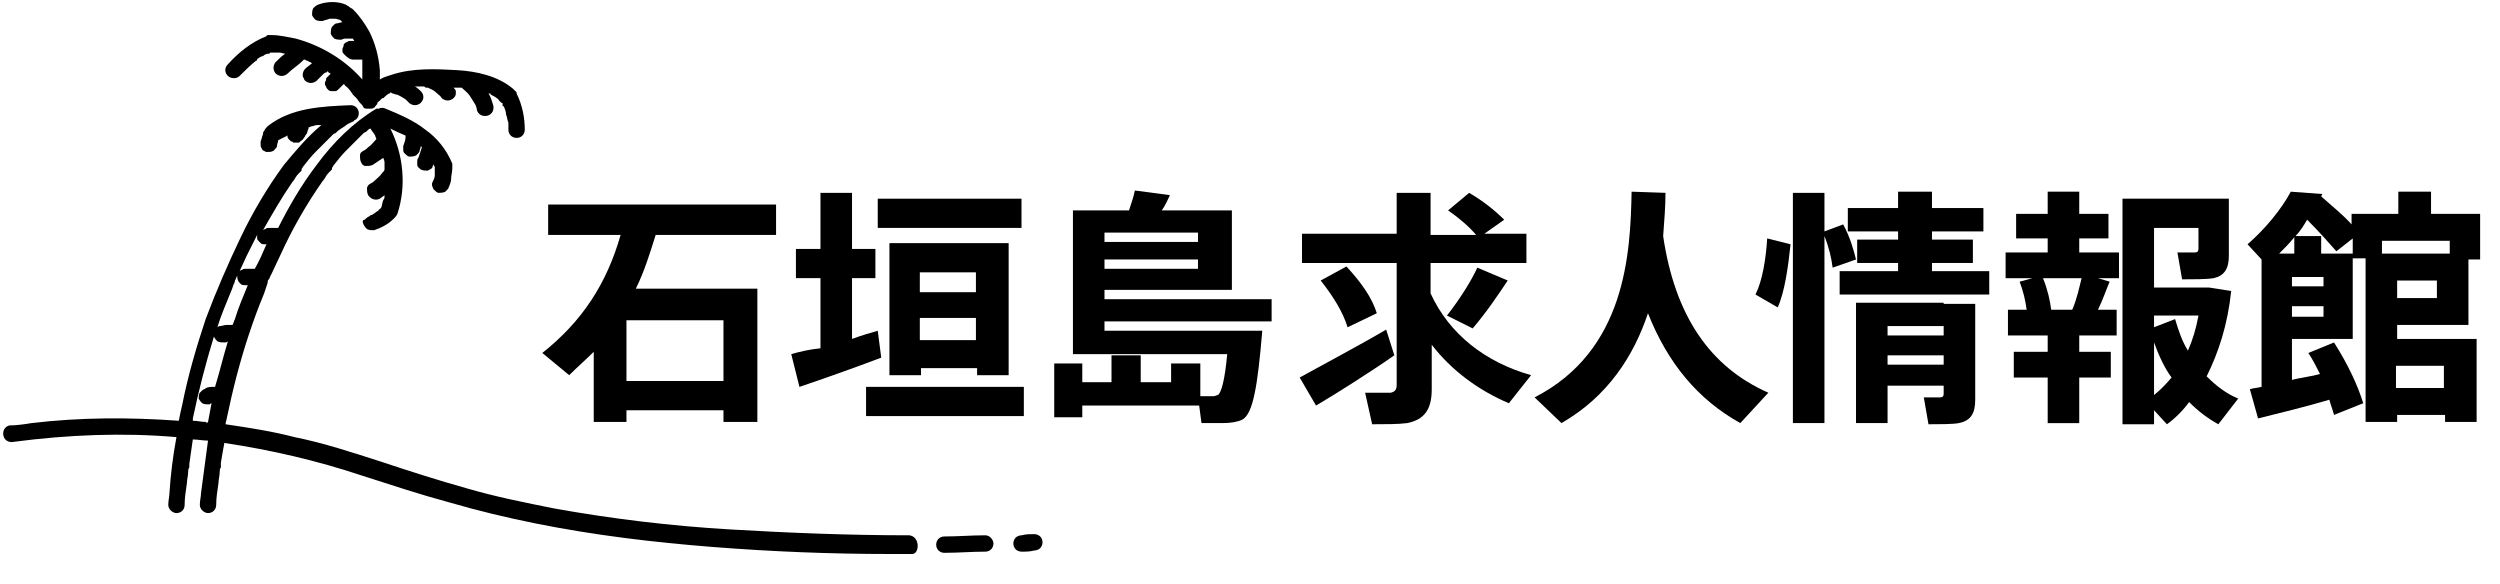
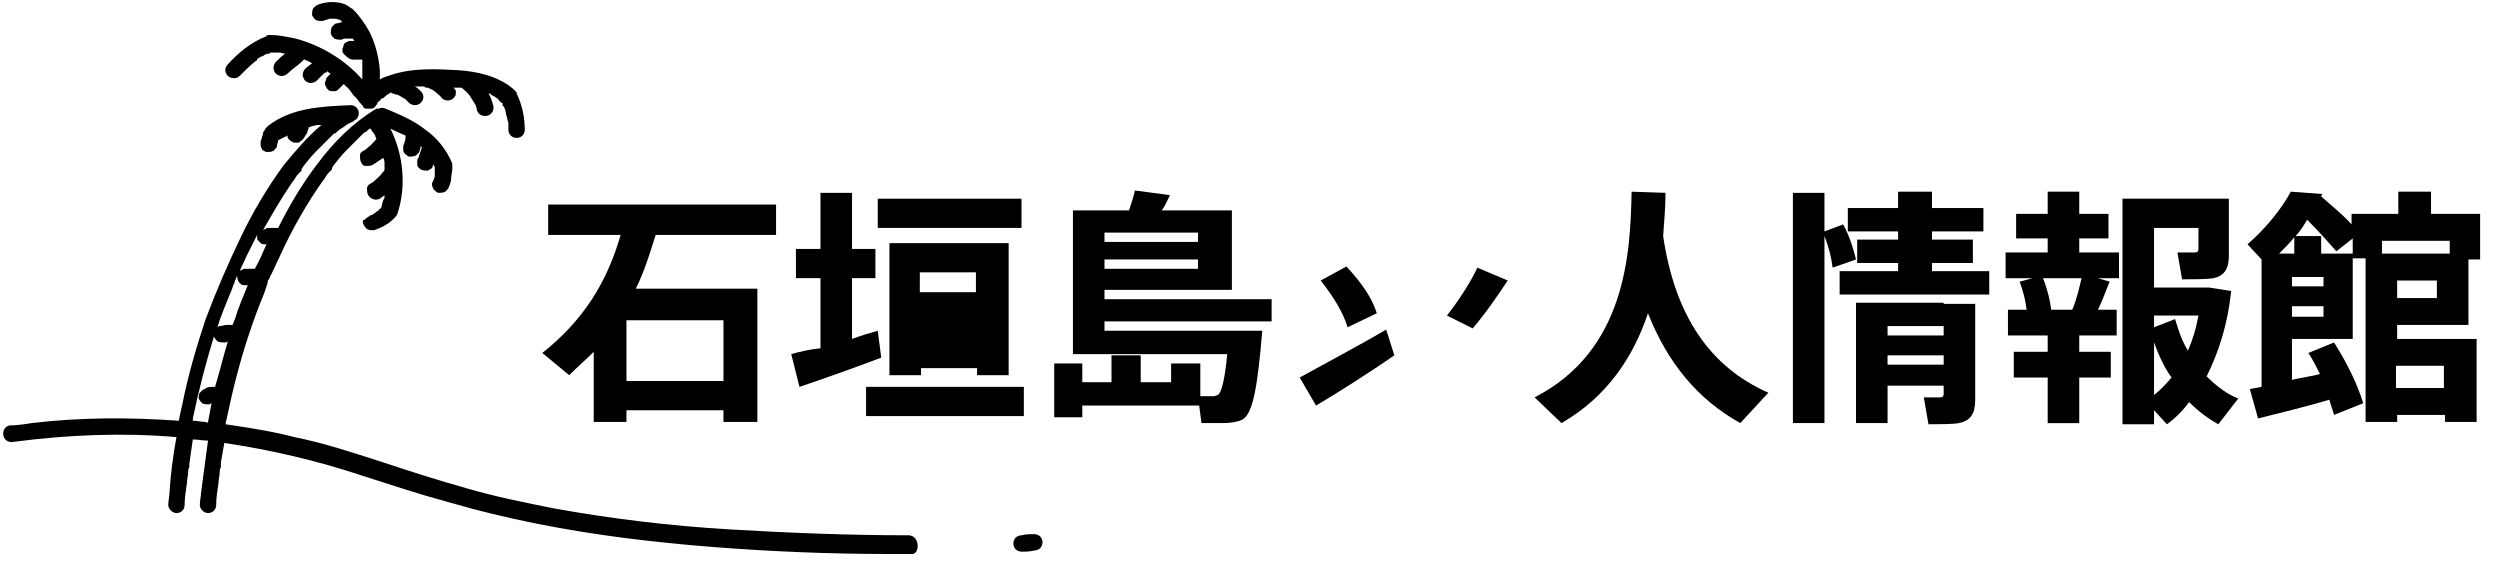
<svg xmlns="http://www.w3.org/2000/svg" version="1.1" id="A" x="0px" y="0px" viewBox="0 0 213.9 50" style="enable-background:new 0 0 213.9 50;" xml:space="preserve">
  <style type="text/css">
	.st0{fill:#E8E5DA;}
	.st1{fill:none;stroke:#000000;stroke-miterlimit:10;}
	.st2{fill:none;stroke:#000000;stroke-width:3;stroke-miterlimit:10;}
	.st3{fill:none;stroke:#000000;stroke-width:3;stroke-linecap:round;stroke-miterlimit:10;}
	.st4{display:none;fill:#BDEDFF;}
	.st5{display:none;fill:#EDE5C9;}
	.st6{fill:#333333;}
	.st7{fill:url(#SVGID_1_);}
	.st8{fill:url(#SVGID_00000041290083655079722160000005122001366890834562_);}
	.st9{fill:url(#SVGID_00000084527903423823704050000010086651595771636652_);}
	.st10{fill:#4B94E3;}
	.st11{fill:#44BCEB;}
	.st12{fill:#74D3E3;}
	.st13{fill:#9E7733;}
	.st14{fill:url(#SVGID_00000089560490545055656860000015166554402878744464_);}
	.st15{fill:url(#SVGID_00000139997364347768568230000010078285556093545637_);}
	.st16{fill:url(#SVGID_00000116219956671225274580000001712314465605738158_);}
	.st17{fill:#FFFFFF;}
	.st18{fill:none;stroke:#B5B3AA;stroke-miterlimit:10;}
	.st19{fill:#E2DED3;}
	.st20{fill:#FCF9EF;}
	.st21{fill:#184855;}
	.st22{fill:#555555;}
	.st23{fill:#2F618E;}
	.st24{fill:#BBF1FF;}
	.st25{fill:#45B2EF;}
	.st26{fill:#1BA0EA;}
	.st27{fill:#57D5F2;}
	.st28{fill:#92FFF4;}
	.st29{fill:#589955;}
	.st30{fill:#E29A60;}
	.st31{fill:none;stroke:#000000;stroke-width:15;stroke-miterlimit:10;}
	.st32{fill:none;}
	.st33{fill:none;stroke:#333333;stroke-width:8;stroke-miterlimit:10;}
	.st34{fill:none;stroke:#000000;stroke-width:5;stroke-miterlimit:10;}
</style>
  <g>
    <path d="M46.4,30.2l2.3,1.9c0.7-0.7,1.4-1.3,2.1-2v6h2.8v-1h8.3v1h2.9V24.7H54.4c0.7-1.4,1.2-3,1.7-4.6h10.3v-2.6H46.9v2.6h6.2   C51.9,24.3,49.8,27.5,46.4,30.2z M53.6,27.4h8.3v5.2h-8.3V27.4z" />
    <rect x="75.1" y="17" width="12.3" height="2.5" />
-     <path d="M86.3,32.1V20.8H76.1v11.3h2.7v-0.6h4.8v0.6H86.3z M78.7,23.3h4.8V25h-4.8V23.3z M78.7,29.1v-1.9h4.8v1.9H78.7z" />
+     <path d="M86.3,32.1V20.8H76.1v11.3h2.7v-0.6h4.8v0.6H86.3z M78.7,23.3h4.8V25h-4.8V23.3z M78.7,29.1v-1.9h4.8H78.7z" />
    <path d="M67.7,30.3l0.7,2.8c1.8-0.6,4.9-1.7,7-2.5l-0.3-2.3c-0.7,0.2-1.4,0.4-2.2,0.7v-5.2h2v-2.5h-2v-4.8h-2.7v4.8h-2.1v2.5h2.1v6   C69.2,29.9,68.4,30.1,67.7,30.3z" />
    <rect x="74.1" y="33.1" width="13.5" height="2.5" />
    <path d="M94.5,24.8h10.9v-6.8h-6c0.3-0.4,0.5-0.9,0.7-1.3l-3-0.4c-0.1,0.5-0.3,1.1-0.5,1.7h-2.1H93h-1.2v10.2v1v1.1h13.2   c-0.2,2.2-0.5,3.3-0.8,3.5c-0.1,0-0.2,0.1-0.4,0.1c-0.3,0-0.7,0-1.1,0v-2.8h-2.5v1.6h-2.6v-2.3h-2.5v2.3h-2.5v-1.6h-2.4v4.6h2.4v-1   h10l0.2,1.5c0.5,0,1.4,0,1.8,0c0.7,0,1.3-0.1,1.7-0.3c0.9-0.5,1.3-2.8,1.7-7.6h-1.2h-1.6H94.5v-0.8h14.3v-1.9H94.5V24.8z    M94.5,19.9h8v0.8h-8V19.9z M94.5,22.2h8V23h-8V22.2z" />
-     <path d="M122.4,25.1v-2.6h8.2V20H127l1.7-1.2c-0.8-0.8-1.8-1.6-3-2.3l-1.8,1.5c1,0.7,1.8,1.4,2.4,2.1h-3.9v-3.6h-2.9V20h-8.1v2.5   h8.1v10.4c0,0.4-0.1,0.6-0.5,0.7c-0.4,0-1.4,0-2.2,0l0.6,2.7c1,0,2.3,0,3-0.1c1.5-0.3,2.1-1.2,2.1-2.9v-3.8c1.7,2.2,4,3.9,6.6,5   l1.9-2.4C127.1,31,124,28.6,122.4,25.1z" />
    <path d="M115.2,22.8c0,0,0,0-2.2,1.2c1.1,1.4,1.9,2.7,2.3,4l2.5-1.2C117.4,25.5,116.5,24.2,115.2,22.8z" />
    <path d="M126,28.1c1.2-1.4,2.2-2.9,3-4.1l-2.6-1.1c-0.5,1.1-1.5,2.7-2.6,4.1L126,28.1z" />
    <path d="M118.6,28.2c-2.2,1.3-5.6,3.1-7.4,4.1l1.4,2.4c1.7-1,4.7-2.9,6.7-4.3L118.6,28.2z" />
    <path d="M142.3,20.2c0.1-1.3,0.2-2.6,0.2-3.7l-2.9-0.1c-0.1,5.3-0.5,13.6-8.3,17.6l2.3,2.2c4-2.3,6.2-5.8,7.4-9.4   c1.7,4.3,4.3,7.4,7.9,9.4l2.4-2.6C146.3,31.4,143.3,27,142.3,20.2z" />
    <polygon points="165.3,22.5 168.8,22.5 168.8,20.5 165.3,20.5 165.3,19.8 169.7,19.8 169.7,17.8 165.3,17.8 165.3,16.4 162.4,16.4    162.4,17.8 158.1,17.8 158.1,19.8 162.4,19.8 162.4,20.5 158.9,20.5 158.9,22.5 162.4,22.5 162.4,23.2 157.4,23.2 157.4,25.2    170.2,25.2 170.2,23.2 165.3,23.2  " />
    <path d="M157.7,19.2l-1.6,0.6v-3.3h-2.7v19.7h2.7V20.2c0.4,1,0.6,1.9,0.7,2.7l2-0.7C158.6,21.4,158.3,20.3,157.7,19.2z" />
-     <path d="M150.2,25.2l1.9,1.1c0.6-1.3,0.9-3.5,1.1-5.4l-2-0.5C151.1,22.1,150.8,24,150.2,25.2z" />
    <path d="M166.3,25.9h-7.5v10.3h2.7v-3.2h4.8v0.7c0,0.2-0.1,0.3-0.3,0.3c-0.2,0-0.9,0-1.4,0l0.4,2.3c0.9,0,2.1,0,2.6-0.1   c1-0.2,1.4-0.8,1.4-2v-8.2h-1.5H166.3z M166.3,31.2h-4.8v-0.8h4.8V31.2z M166.3,28.7h-4.8v-0.8h4.8V28.7z" />
    <path d="M190.9,24.9l-1.9-0.3h-0.4h-0.3h-4v-5.1h3.8v1.8c0,0.2-0.1,0.3-0.3,0.3c-0.2,0-1,0-1.5,0l0.4,2.3c0.9,0,2.1,0,2.7-0.1   c0.9-0.2,1.3-0.8,1.3-1.9v-4.9h-1.3h-1.4h-6.4v19.3h2.7v-1.2l1.1,1.2c0.7-0.5,1.4-1.2,1.9-1.9c0.8,0.8,1.6,1.4,2.5,1.9l1.7-2.2   c-1-0.4-1.9-1.1-2.7-1.9C189.8,30.2,190.6,27.8,190.9,24.9z M184.3,33.8v-4.5c0.4,1.1,0.9,2.2,1.5,3   C185.3,32.9,184.8,33.4,184.3,33.8z M187.2,30c-0.5-0.8-0.8-1.7-1.1-2.7l-1.8,0.7v-1h3.8C187.9,28.1,187.6,29.1,187.2,30z" />
    <path d="M177.9,20.4h2.5v-2.1h-2.5v-1.9h-2.7v1.9h-2.7v2.1h2.7v1.2h-3.6v2.2h2.3l-1.1,0.3c0.3,0.8,0.5,1.6,0.6,2.4h-1.6v2.2h3.4   v1.4h-2.9v2.2h2.9v3.9h2.7v-3.9h2.7v-2.2h-2.7v-1.4h3.2v-2.2h-1.6c0.4-0.8,0.7-1.7,1-2.4l-1-0.3h1.8v-2.2h-3.4V20.4z M178.1,23.8   c-0.2,0.8-0.4,1.8-0.8,2.7h-1.8c-0.1-0.8-0.3-1.7-0.7-2.7H178.1z" />
    <path d="M211.2,27.8v-5.6h1v-3.9H208v-1.9h-2.8v1.9h-4v0.9c-0.7-0.8-1.6-1.5-2.6-2.4l0.1-0.2l-2.7-0.2c-0.8,1.5-2.2,3.2-3.7,4.5   l1.2,1.3v10.9c-0.4,0.1-0.7,0.1-1,0.2l0.7,2.5c1.6-0.4,4.1-1,6.1-1.6c0.1,0.4,0.3,0.9,0.4,1.3l2.5-1c-0.5-1.6-1.3-3.3-2.5-5.2   l-2.2,0.9c0.4,0.6,0.7,1.2,1,1.8c-0.7,0.2-1.6,0.3-2.4,0.5v-3.5h5.2v-6.9h1.1v14h2.7v-0.6h4.1v0.6h2.7V29h-6.8v-1.2H211.2z    M195.2,21.7H195c0.4-0.4,0.9-0.9,1.3-1.4v1.4h-0.2H195.2z M198.8,27.1h-2.7v-0.9h2.7V27.1z M198.8,24.5h-2.7v-0.8h2.7V24.5z    M201.3,21.7h-2.7v-1.5h-2.2c0.4-0.4,0.7-0.9,1-1.4c1,1,1.8,1.9,2.5,2.7l1.4-1.1V21.7z M208.5,25.5h-3.4V24h3.4V25.5z M209.1,31.3   v1.9h-4.1v-1.9H209.1z M203.8,21.7v-1.1h5.8v1.1h-4.5H203.8z" />
    <path d="M20.5,6.5c0.5-0.5,0.9-0.9,1.4-1.3c0,0,0.1,0,0.1-0.1c0,0,0,0,0,0C22,5,22.1,5,22.1,5c0.1-0.1,0.3-0.2,0.4-0.2   c0.1-0.1,0.3-0.2,0.4-0.2c0,0,0,0,0.1,0c0,0,0,0,0,0c0,0,0.1,0,0.1-0.1c0.1,0,0.2,0,0.4,0c0,0,0.1,0,0.1,0c0,0,0,0,0.1,0   c0,0,0,0,0,0c0.1,0,0.1,0,0.2,0c0.2,0,0.4,0.1,0.5,0.1c-0.3,0.2-0.5,0.4-0.8,0.7c-0.1,0.1-0.2,0.3-0.2,0.5c0,0.2,0.1,0.4,0.2,0.5   c0.1,0.1,0.3,0.2,0.5,0.2c0.2,0,0.4-0.1,0.5-0.2c0.4-0.4,0.9-0.7,1.3-1.1c0,0,0.1-0.1,0.1-0.1c0,0,0.1,0,0.1,0c0,0,0.1,0.1,0.2,0.1   c0.1,0,0.1,0.1,0.2,0.1c0.1,0,0.1,0.1,0.2,0.1c-0.2,0.2-0.4,0.3-0.6,0.5C26,6,25.9,6.2,25.9,6.4c0,0.1,0,0.2,0.1,0.3   c0,0.1,0.1,0.2,0.1,0.2c0.1,0.1,0.3,0.2,0.5,0.2c0.2,0,0.4-0.1,0.5-0.2c0.2-0.2,0.3-0.3,0.5-0.5c0.1-0.1,0.2-0.2,0.3-0.2   c0,0,0.1,0,0.1-0.1c0,0,0.1,0,0.1,0.1c0.1,0,0.1,0.1,0.2,0.1c0,0,0,0,0,0c-0.1,0.1-0.2,0.2-0.3,0.3c-0.1,0.1-0.1,0.1-0.1,0.2   c0,0.1-0.1,0.2-0.1,0.3c0,0.1,0,0.2,0.1,0.3c0,0.1,0.1,0.2,0.1,0.2c0,0,0.1,0.1,0.1,0.1c0.1,0.1,0.2,0.1,0.4,0.1c0.1,0,0.1,0,0.2,0   c0.1,0,0.2-0.1,0.3-0.2c0.1-0.1,0.2-0.2,0.3-0.3c0,0,0.1-0.1,0.1-0.1c0,0,0.1,0,0.1,0.1c0.3,0.2,0.5,0.5,0.7,0.8   c0.1,0.1,0.1,0.1,0.2,0.2c0,0,0,0,0.1,0.1c0,0,0,0,0,0c0,0,0,0,0,0c0.1,0.1,0.2,0.3,0.3,0.4C30.9,8.9,31,9,31,9   c0,0.1,0.1,0.1,0.1,0.2c0.1,0.1,0.2,0.1,0.3,0.1c0.1,0,0.1,0,0.2,0c0,0,0.1,0,0.1,0c0,0,0,0,0,0c0.1,0,0.2,0,0.3-0.1c0,0,0,0,0,0   c0,0,0.1,0,0.1-0.1c0.1-0.1,0.2-0.2,0.2-0.3c0-0.1,0.1-0.1,0.1-0.1c0,0,0.1-0.1,0.1-0.1c0.1-0.1,0.1-0.1,0.2-0.2c0,0,0,0,0.1,0   c0,0,0.1-0.1,0.1-0.1C33,8.2,33.1,8.1,33.3,8c0,0,0.1,0,0.1-0.1c0.1,0,0.1,0.1,0.2,0.1c0.1,0,0.2,0.1,0.4,0.1   c0.2,0.1,0.4,0.2,0.7,0.4c0.1,0.1,0.2,0.2,0.3,0.3c0.1,0.1,0.3,0.2,0.5,0.2c0.2,0,0.4-0.1,0.5-0.2c0.3-0.3,0.3-0.7,0-1   c-0.1-0.1-0.3-0.3-0.5-0.4c0,0,0,0,0.1,0c0.2,0,0.4,0,0.7,0c0,0,0,0,0,0c0.1,0.1,0.1,0.1,0.2,0.1c0,0,0,0,0.1,0   c0.2,0.1,0.5,0.2,0.7,0.4c0.2,0.2,0.4,0.3,0.5,0.5c0.1,0.1,0.3,0.2,0.5,0.2c0.2,0,0.4-0.1,0.5-0.2C38.9,8.3,39,8.2,39,8   c0-0.1,0-0.1,0-0.2c0-0.1-0.1-0.2-0.2-0.3c0,0,0,0,0,0c0,0,0.1,0,0.1,0c0.2,0,0.4,0,0.6,0c0,0,0,0,0,0c0.2,0.2,0.5,0.4,0.7,0.7   c0.2,0.3,0.3,0.5,0.5,0.8c0,0.1,0.1,0.2,0.1,0.4c0.1,0.4,0.5,0.6,0.9,0.5c0.4-0.1,0.6-0.5,0.5-0.9c-0.1-0.3-0.2-0.7-0.4-1   c0,0,0.1,0,0.1,0c0,0,0.1,0,0.1,0C41.9,8,42,8.1,42,8.1c0.2,0.1,0.4,0.2,0.5,0.3c0,0,0.1,0,0.1,0.1c0,0,0.1,0,0.1,0.1   c0.1,0.1,0.1,0.1,0.2,0.2C43,8.8,43,8.8,43,8.9c0,0,0,0.1,0,0.1c0,0,0,0.1,0.1,0.1c0.1,0.2,0.2,0.5,0.2,0.7   c0.1,0.2,0.1,0.5,0.2,0.7c0,0,0,0,0,0c0,0.1,0,0.1,0,0.2c0,0.1,0,0.2,0,0.4c0,0.4,0.3,0.7,0.7,0.7c0.4,0,0.7-0.3,0.7-0.7   C44.9,10.1,44.7,9,44.2,8c0,0,0,0,0,0c0,0,0-0.1,0-0.1c0,0,0,0,0,0c0,0,0,0,0,0C44,7.7,44,7.7,43.9,7.6c-1.3-1.1-3.1-1.5-4.8-1.6   c-1.8-0.1-3.8-0.2-5.6,0.4c-0.3,0.1-0.7,0.2-1,0.4c0-0.3,0-0.5,0-0.8c-0.1-1.2-0.4-2.3-0.9-3.3c-0.4-0.7-0.8-1.3-1.4-1.9   c-0.1-0.1-0.2-0.1-0.3-0.2c-0.1-0.1-0.2-0.1-0.3-0.2c-0.7-0.3-1.6-0.3-2.4,0c-0.2,0.1-0.3,0.2-0.4,0.3c-0.1,0.2-0.1,0.4-0.1,0.6   c0.1,0.2,0.2,0.3,0.3,0.4c0.2,0.1,0.4,0.1,0.6,0.1c0.2-0.1,0.4-0.1,0.6-0.2c0.2,0,0.4,0,0.5,0c0.1,0,0.3,0.1,0.4,0.1   c0.1,0.1,0.1,0.1,0.2,0.2c-0.2,0-0.3,0.1-0.5,0.1c-0.1,0-0.2,0.1-0.2,0.1c-0.1,0.1-0.1,0.1-0.2,0.2c-0.1,0.2-0.1,0.4-0.1,0.6   c0.1,0.2,0.2,0.3,0.3,0.4c0.2,0.1,0.4,0.1,0.6,0.1c0.2-0.1,0.3-0.1,0.5-0.1c0.1,0,0.3,0,0.4,0c0,0,0.1,0,0.1,0   c0,0.1,0.1,0.1,0.1,0.2c0,0,0,0,0,0c-0.1,0-0.2,0-0.3,0c-0.1,0-0.2,0-0.3,0.1c-0.1,0-0.2,0.1-0.2,0.1c-0.1,0.1-0.1,0.1-0.1,0.2   c0,0.1-0.1,0.2-0.1,0.3c0,0.1,0,0.1,0,0.2c0,0.1,0.1,0.2,0.2,0.3C29.8,5,30,5.1,30.2,5.1c0.2,0,0.5,0,0.7,0c0,0,0,0,0.1,0   c0,0.1,0,0.2,0,0.2c0,0,0,0.1,0,0.1c0,0,0,0.1,0,0.1c0,0.1,0,0.2,0,0.3c0,0.3,0,0.7,0,1c-1.5-1.7-3.5-2.9-5.7-3.5   C24.7,3.2,24,3,23.2,3c-0.1,0-0.1,0-0.2,0c-0.1,0-0.2,0-0.2,0.1c-1.3,0.5-2.4,1.4-3.3,2.4c-0.3,0.3-0.3,0.7,0,1   C19.7,6.7,20.2,6.8,20.5,6.5z" />
    <path d="M77.8,45.8c-5.1,0-10.2-0.2-15.3-0.5c-5.1-0.3-10.1-0.9-15.1-1.8c-2.5-0.5-5-1-7.4-1.7c-2.5-0.7-5-1.5-7.4-2.3   c-2.5-0.8-4.9-1.6-7.4-2.1c-1.9-0.5-3.9-0.8-5.9-1.1c0-0.2,0.1-0.4,0.1-0.5c0.5-2.4,1.1-4.8,1.9-7.2c0.4-1.2,0.8-2.3,1.3-3.5   c0.1-0.3,0.2-0.6,0.3-0.9c0,0,0,0,0,0c0,0,0-0.1,0-0.1c0-0.1,0.1-0.2,0.1-0.2c0.1-0.1,0.1-0.3,0.2-0.4c0.3-0.6,0.5-1.1,0.8-1.7   c1-2.2,2.2-4.3,3.6-6.3c0.2-0.2,0.3-0.5,0.5-0.7c0.1-0.1,0.2-0.2,0.3-0.3c0,0,0,0,0-0.1c0,0,0,0,0,0c0-0.1,0.1-0.1,0.1-0.2   c0.4-0.5,0.7-0.9,1.1-1.3c0.4-0.4,0.8-0.8,1.2-1.2c0.1-0.1,0.2-0.2,0.3-0.3c0,0,0.1-0.1,0.2-0.1c0,0,0.1-0.1,0.1-0.1   c0.1-0.1,0.2-0.2,0.3-0.2c0.1,0.2,0.3,0.4,0.4,0.6c0,0.1,0.1,0.2,0.1,0.3c0,0,0,0,0,0c-0.2,0.2-0.4,0.5-0.7,0.7   c-0.1,0.1-0.2,0.2-0.4,0.3c-0.2,0.1-0.3,0.2-0.3,0.4c0,0.2,0,0.4,0.1,0.6c0.1,0.2,0.2,0.3,0.4,0.3c0.2,0,0.4,0,0.6-0.1   c0.3-0.2,0.6-0.4,0.9-0.6c0,0.1,0.1,0.2,0.1,0.4c0,0.1,0,0.2,0,0.3c0,0,0,0.1,0,0.2c0,0,0,0,0,0c0,0,0,0,0,0c0,0,0,0.1,0,0.1   c0,0.1-0.1,0.2-0.2,0.3c-0.2,0.3-0.5,0.5-0.8,0.8c-0.1,0-0.1,0.1-0.2,0.1c-0.2,0.1-0.3,0.3-0.3,0.4c0,0.2,0,0.4,0.1,0.6   c0.2,0.3,0.6,0.5,1,0.3c0.1-0.1,0.3-0.2,0.4-0.3c0,0,0,0,0,0c0,0.2,0,0.3-0.1,0.4c-0.1,0.2-0.1,0.5-0.2,0.7c0,0,0,0,0,0   c-0.1,0.1-0.2,0.1-0.2,0.2c-0.2,0.1-0.4,0.3-0.6,0.4c-0.1,0-0.1,0-0.2,0.1c-0.2,0.1-0.3,0.2-0.4,0.3C31,18.8,31,19,31.1,19.2   c0.1,0.2,0.2,0.3,0.3,0.4c0.2,0.1,0.4,0.1,0.6,0.1c0.6-0.2,1.2-0.5,1.7-1c0,0,0,0,0,0c0.1-0.1,0.2-0.2,0.3-0.4   c0.8-2.4,0.5-5.1-0.6-7.3c0.4,0.2,0.8,0.4,1.3,0.6c0,0,0,0,0,0c0,0,0,0.1,0,0.1c0,0.3-0.1,0.5-0.2,0.8c0,0.1,0,0.2,0,0.3   c0,0.1,0,0.2,0.1,0.3c0.1,0.1,0.3,0.3,0.4,0.3c0.2,0,0.4,0,0.6-0.1c0,0,0.1-0.1,0.1-0.1c0.1-0.1,0.2-0.2,0.2-0.3   c0-0.1,0.1-0.2,0.1-0.4c0,0,0,0,0,0c0,0,0,0,0.1,0.1c-0.1,0.3-0.2,0.6-0.3,0.9c-0.1,0.1-0.1,0.2-0.1,0.3c0,0.1,0,0.2,0,0.3   c0,0.2,0.2,0.3,0.3,0.4c0.2,0.1,0.4,0.1,0.6,0.1c0.2-0.1,0.4-0.2,0.4-0.3c0-0.1,0.1-0.2,0.1-0.3c0,0,0,0,0,0.1   c0,0.1,0.1,0.1,0.1,0.2c0,0,0,0.1,0,0.1c0,0,0,0,0,0c0,0,0,0,0,0c0,0,0,0,0,0c0,0.2,0,0.4,0,0.6c0,0.2-0.1,0.4-0.2,0.6   c-0.1,0.2,0,0.4,0.1,0.6c0.1,0.1,0.3,0.3,0.4,0.3c0.2,0,0.4,0,0.6-0.1c0,0,0.1-0.1,0.1-0.1c0.1-0.1,0.2-0.2,0.2-0.3   c0.1-0.2,0.2-0.5,0.2-0.7c0-0.3,0.1-0.6,0.1-0.9c0,0,0-0.1,0-0.1c0-0.1,0-0.2,0-0.3c-0.5-1.2-1.3-2.2-2.3-2.9   c-1-0.8-2.2-1.3-3.4-1.8c0,0,0,0,0,0c-0.2-0.1-0.4-0.1-0.6,0c0,0,0,0-0.1,0c0,0,0,0,0,0c0,0,0,0,0,0c0,0,0,0-0.1,0   c-2,1.2-3.7,2.9-5.1,4.8c-1.3,1.7-2.4,3.6-3.3,5.4c0,0-0.1,0-0.1,0c-0.2,0-0.5,0-0.7,0c-0.1,0-0.2,0-0.3,0.1   c-0.1,0-0.2,0.1-0.2,0.1c0,0,0,0,0,0c0.8-1.4,1.6-2.8,2.5-4.1c0.2-0.2,0.3-0.5,0.5-0.7c0.1-0.1,0.2-0.2,0.3-0.3c0,0,0,0,0-0.1   c0,0,0,0,0,0c0-0.1,0.1-0.1,0.1-0.2c0.4-0.5,0.7-0.9,1.1-1.3c0.4-0.4,0.8-0.8,1.2-1.2c0.1-0.1,0.2-0.2,0.3-0.3c0,0,0.1-0.1,0.2-0.1   c0,0,0.1-0.1,0.1-0.1c0.2-0.2,0.4-0.3,0.7-0.5c0.2-0.2,0.5-0.3,0.7-0.4c0,0,0.1,0,0.1-0.1c0.3-0.1,0.4-0.4,0.4-0.6   c0-0.4-0.3-0.7-0.7-0.7c-2.4,0.1-5.1,0.2-7.1,1.8c-0.1,0.1-0.2,0.2-0.3,0.4c-0.1,0.1-0.1,0.2-0.1,0.3c-0.1,0.2-0.1,0.4-0.2,0.6   c0,0.1,0,0.2,0,0.3c0,0.1,0,0.2,0.1,0.3c0,0.1,0.1,0.2,0.2,0.2c0.1,0.1,0.2,0.1,0.2,0.1c0.1,0,0.1,0,0.2,0c0.1,0,0.2,0,0.4-0.1   c0,0,0.1-0.1,0.1-0.1c0.1-0.1,0.2-0.2,0.2-0.3c0-0.2,0.1-0.3,0.1-0.5c0.2-0.1,0.4-0.2,0.6-0.3c0.1,0,0.1-0.1,0.2-0.1c0,0,0,0,0,0.1   c0,0.1,0.1,0.2,0.1,0.2c0.1,0.1,0.1,0.1,0.2,0.2c0.1,0,0.1,0,0.2,0.1c0.1,0,0.3,0,0.4,0c0.1,0,0.1,0,0.2-0.1   c0.1-0.1,0.2-0.1,0.3-0.3c0.1-0.1,0.1-0.2,0.2-0.3c0.1-0.1,0.1-0.3,0.2-0.5c0,0,0-0.1,0-0.1c0.1,0,0.2-0.1,0.3-0.1   c0.1,0,0.3-0.1,0.4-0.1c0.1,0,0.1,0,0.2,0c0,0,0.1,0,0.1,0c0,0,0,0,0,0c0,0,0.1,0,0.1,0c-1.2,1-2.2,2.2-3.2,3.4   c-1.4,1.9-2.7,4.1-3.7,6.2c-1.1,2.3-2.1,4.6-3,7c-0.8,2.4-1.5,4.8-2,7.3c-0.1,0.4-0.2,0.9-0.3,1.4c-4.2-0.3-8.4-0.3-12.6,0.2   c-0.6,0.1-1.3,0.2-1.9,0.2c-0.4,0.1-0.6,0.5-0.5,0.9c0.1,0.4,0.5,0.6,0.9,0.5c4.6-0.6,9.3-0.8,13.9-0.4c-0.3,1.6-0.5,3.2-0.6,4.8   c0,0.3-0.1,0.6-0.1,1c0,0.4,0.4,0.7,0.7,0.7c0.4,0,0.7-0.3,0.7-0.7c0-0.6,0.1-1.2,0.2-1.9c0-0.3,0.1-0.6,0.1-0.9   c0-0.1,0-0.3,0.1-0.4c0-0.1,0-0.2,0-0.2c0,0.1,0-0.1,0-0.1c0.1-0.7,0.2-1.4,0.3-2.1c0.4,0,0.9,0.1,1.3,0.1c-0.2,1.5-0.4,3-0.6,4.5   c0,0.3-0.1,0.6-0.1,1c0,0.4,0.4,0.7,0.7,0.7c0.4,0,0.7-0.3,0.7-0.7c0-0.6,0.1-1.2,0.2-1.9c0-0.3,0.1-0.6,0.1-0.9   c0-0.1,0-0.3,0.1-0.4c0-0.1,0-0.1,0-0.2c0,0,0-0.1,0-0.2c0.1-0.6,0.2-1.2,0.3-1.7c4,0.6,7.9,1.5,11.8,2.8c2.5,0.8,4.9,1.6,7.5,2.3   c2.4,0.7,4.9,1.3,7.4,1.8c5,1,10,1.6,15.1,2c5.1,0.4,10.1,0.6,15.2,0.6c0.6,0,1.3,0,1.9,0C78.7,47.3,78.7,45.9,77.8,45.8z M22,20.1   c0,0,0,0.1,0,0.1c0,0.1,0,0.1,0,0.2c0,0.1,0.1,0.2,0.2,0.3c0,0,0.1,0.1,0.1,0.1c0.1,0.1,0.2,0.1,0.4,0.1c0,0,0,0,0.1,0   c-0.3,0.7-0.6,1.4-1,2.1c-0.1,0-0.2,0-0.3,0c-0.2,0-0.3,0-0.5,0c-0.1,0-0.2,0-0.3,0.1c-0.1,0-0.2,0.1-0.2,0.1c0,0,0,0,0,0   c0.2-0.4,0.4-0.9,0.6-1.3C21.4,21.3,21.7,20.7,22,20.1z M20,24.3C20,24.3,20,24.3,20,24.3C20.1,24.3,20.1,24.2,20,24.3   c0.1-0.2,0.1-0.2,0.1-0.3c0.1-0.1,0.1-0.3,0.2-0.4c0,0,0,0,0,0.1c0,0.2,0.1,0.4,0.2,0.5c0,0,0.1,0.1,0.1,0.1   c0.1,0.1,0.2,0.1,0.4,0.1c0.1,0,0.1,0,0.2,0c-0.4,1-0.8,1.9-1.1,2.9c-0.1,0.2-0.1,0.3-0.2,0.5c0,0,0,0-0.1,0c-0.2,0-0.3,0-0.4,0   c-0.2,0-0.4,0.1-0.6,0.1c-0.1,0-0.2,0.1-0.2,0.1c0.3-1,0.7-1.9,1.1-2.9C19.8,24.9,19.9,24.6,20,24.3z M17.6,36.1   c-0.4,0-0.7-0.1-1.1-0.1c0-0.1,0-0.1,0-0.2c0.5-2.4,1.1-4.7,1.8-7c0.1,0.2,0.2,0.3,0.3,0.4c0.2,0.1,0.4,0.1,0.6,0.1   c0.1,0,0.2,0,0.3-0.1c-0.4,1.3-0.7,2.6-1.1,3.9c0,0-0.1,0-0.1,0c-0.3,0-0.6,0-0.8,0.2c-0.1,0-0.2,0.1-0.2,0.1   c-0.1,0.1-0.1,0.1-0.2,0.2C17,33.7,17,34,17,34.1c0.1,0.2,0.2,0.3,0.3,0.4c0.2,0.1,0.4,0.1,0.6,0.1c0.1,0,0.1-0.1,0.2-0.1   c-0.1,0.5-0.2,1.1-0.3,1.6C17.7,36.2,17.7,36.2,17.6,36.1z" />
    <path d="M88.5,45.7c-0.4,0-0.7,0-1.1,0.1c-0.2,0-0.4,0.1-0.5,0.2c-0.1,0.1-0.2,0.3-0.2,0.5c0,0.2,0.1,0.4,0.2,0.5   c0.1,0.1,0.3,0.2,0.5,0.2c0.4,0,0.7,0,1.1-0.1c0.2,0,0.4-0.1,0.5-0.2c0.1-0.1,0.2-0.3,0.2-0.5c0-0.2-0.1-0.4-0.2-0.5   C88.9,45.8,88.7,45.7,88.5,45.7z" />
-     <path d="M84.3,45.8c-1.2,0-2.3,0.1-3.5,0.1c-0.4,0-0.7,0.3-0.7,0.7c0,0.4,0.3,0.7,0.7,0.7c1.2,0,2.3-0.1,3.5-0.1   c0.4,0,0.7-0.3,0.7-0.7C85,46.2,84.7,45.8,84.3,45.8z" />
  </g>
</svg>